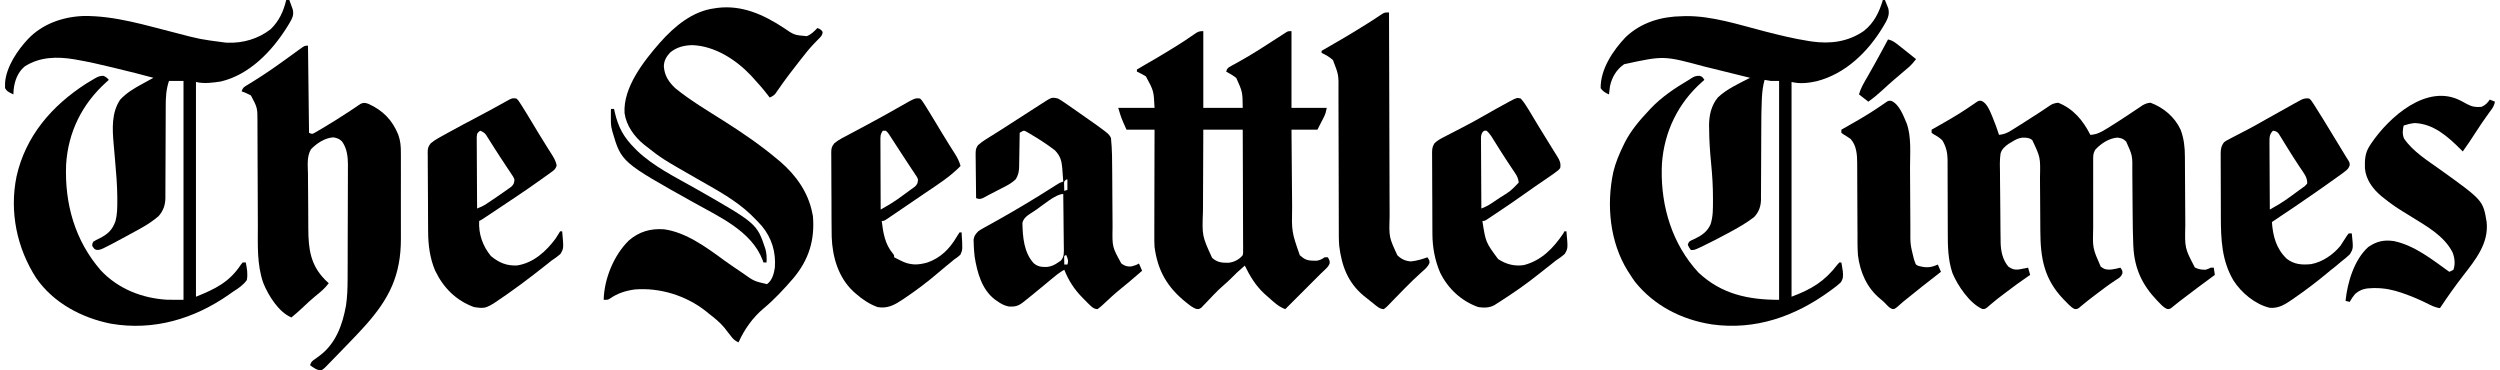
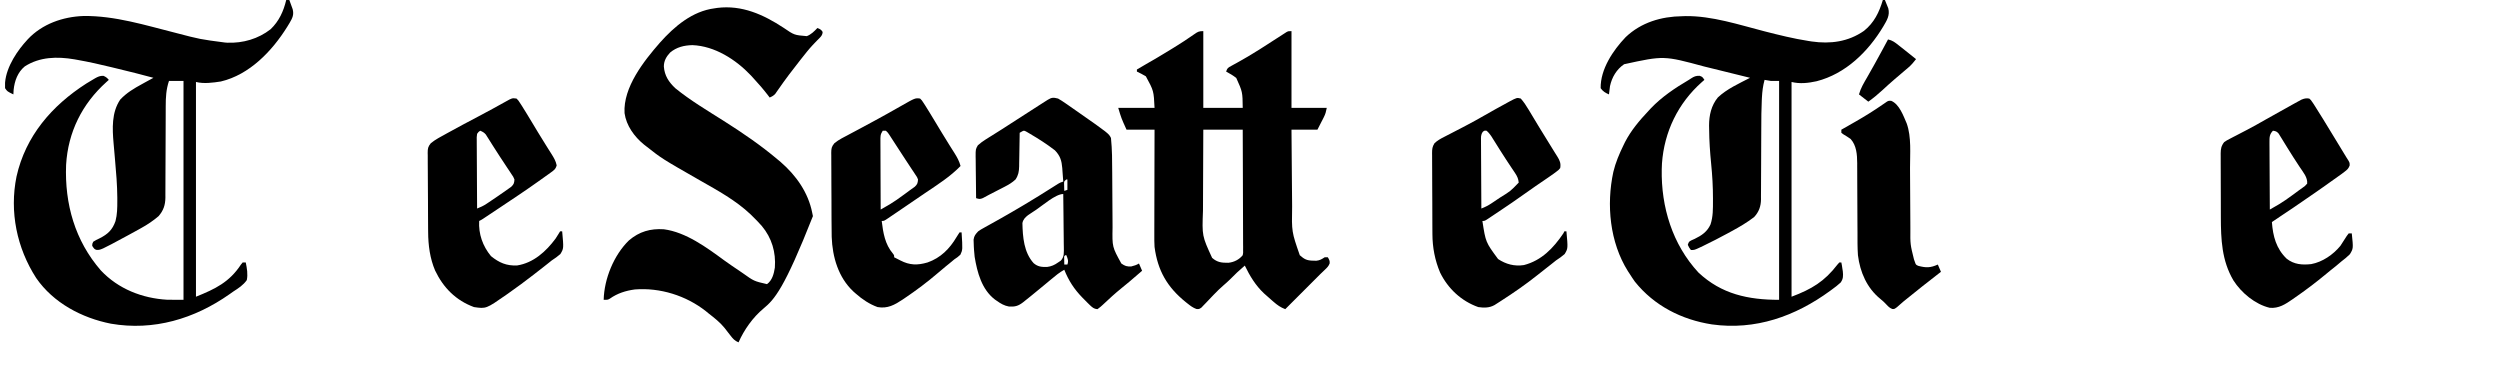
<svg xmlns="http://www.w3.org/2000/svg" width="270" height="40" viewBox="0 0 270 40" fill="none">
  <g clip-path="url(#clip0_9279_90422)">
    <path d="M30.912 0C31.023 0 31.133 0 31.248 0C31.326 0.212 31.403 0.424 31.479 0.637C31.522 0.756 31.565 0.874 31.609 0.996C31.759 1.596 31.587 1.947 31.278 2.472C31.236 2.541 31.193 2.611 31.15 2.682C31.105 2.756 31.06 2.829 31.014 2.905C29.387 5.515 26.948 8.069 23.853 8.8C22.983 8.933 22.021 9.066 21.164 8.852C21.164 16.505 21.164 24.159 21.164 32.045C23.253 31.209 24.778 30.465 26.016 28.581C26.079 28.504 26.141 28.427 26.206 28.347C26.317 28.347 26.427 28.347 26.542 28.347C26.67 28.977 26.788 29.614 26.654 30.252C26.261 30.803 25.761 31.123 25.197 31.485C25.061 31.58 24.925 31.676 24.789 31.773C21.003 34.435 16.589 35.757 11.976 34.958C8.832 34.335 5.765 32.716 3.909 30.028C1.816 26.785 1.011 22.874 1.783 19.07C2.761 14.693 5.6 11.409 9.32 9.023C9.561 8.873 9.805 8.728 10.05 8.585C10.123 8.542 10.196 8.499 10.271 8.454C10.583 8.28 10.805 8.178 11.165 8.189C11.43 8.297 11.57 8.408 11.752 8.627C11.664 8.706 11.576 8.785 11.485 8.866C8.866 11.222 7.347 14.269 7.139 17.8C6.973 22.031 8.102 25.997 10.893 29.208C12.77 31.204 15.362 32.22 18.067 32.372C18.651 32.385 19.235 32.381 19.819 32.381C19.819 24.579 19.819 16.778 19.819 8.739C19.302 8.739 18.784 8.739 18.25 8.739C17.939 9.675 17.898 10.511 17.898 11.486C17.898 11.6 17.898 11.715 17.897 11.833C17.896 12.08 17.896 12.328 17.895 12.575C17.895 12.967 17.893 13.359 17.891 13.751C17.885 14.865 17.88 15.978 17.878 17.092C17.877 17.775 17.873 18.457 17.869 19.14C17.867 19.399 17.867 19.659 17.867 19.918C17.867 20.281 17.865 20.644 17.862 21.007C17.863 21.113 17.863 21.22 17.864 21.33C17.853 22.136 17.66 22.728 17.129 23.342C16.533 23.849 15.925 24.261 15.239 24.636C15.138 24.692 15.037 24.749 14.932 24.808C14.62 24.981 14.307 25.152 13.993 25.322C13.895 25.375 13.797 25.428 13.697 25.483C10.845 27.023 10.845 27.023 10.389 26.98C10.183 26.891 10.183 26.891 9.959 26.555C9.958 26.333 9.958 26.333 10.071 26.106C10.377 25.919 10.377 25.919 10.764 25.735C11.65 25.289 12.147 24.816 12.475 23.876C12.663 23.154 12.67 22.449 12.669 21.708C12.669 21.523 12.669 21.523 12.669 21.335C12.659 19.974 12.546 18.624 12.424 17.269C12.392 16.901 12.36 16.533 12.328 16.165C12.309 15.939 12.289 15.713 12.268 15.488C12.129 13.882 12.043 12.146 12.984 10.756C13.665 10.027 14.474 9.547 15.344 9.076C15.463 9.01 15.581 8.945 15.703 8.877C15.991 8.718 16.28 8.56 16.57 8.403C15.286 8.052 13.996 7.731 12.702 7.419C12.481 7.366 12.26 7.312 12.039 7.258C10.813 6.958 9.586 6.682 8.343 6.463C8.238 6.444 8.134 6.425 8.026 6.406C6.179 6.093 4.292 6.133 2.676 7.171C1.908 7.802 1.572 8.739 1.472 9.706C1.461 9.869 1.451 10.033 1.444 10.196C0.784 9.874 0.784 9.874 0.547 9.524C0.409 7.826 1.513 5.978 2.562 4.737C2.636 4.652 2.711 4.568 2.788 4.482C2.894 4.363 2.894 4.363 3.001 4.241C4.557 2.583 6.782 1.808 9.011 1.728C12.404 1.683 15.71 2.731 18.976 3.552C21.608 4.241 21.608 4.241 24.301 4.594C24.385 4.6 24.468 4.606 24.555 4.612C26.234 4.676 27.894 4.199 29.224 3.158C30.138 2.286 30.624 1.213 30.912 0Z" fill="black" />
    <path d="M203.347 0C203.421 0 203.495 0 203.571 0C203.65 0.191 203.727 0.382 203.803 0.574C203.845 0.681 203.888 0.787 203.933 0.897C204.131 1.659 203.78 2.2 203.402 2.846C201.769 5.575 199.332 7.974 196.186 8.776C195.292 8.972 194.383 9.075 193.487 8.852C193.487 16.505 193.487 24.159 193.487 32.045C195.664 31.229 197.043 30.398 198.438 28.581C198.505 28.504 198.572 28.427 198.642 28.347C198.715 28.347 198.789 28.347 198.866 28.347C198.914 28.569 198.947 28.794 198.978 29.02C198.993 29.113 199.009 29.207 199.024 29.303C199.071 29.781 199.077 30.113 198.791 30.512C198.494 30.789 198.187 31.024 197.857 31.261C197.791 31.309 197.725 31.358 197.657 31.408C193.89 34.166 189.575 35.693 184.881 35.035C181.624 34.528 178.653 33.025 176.568 30.42C176.371 30.145 176.188 29.866 176.008 29.58C175.944 29.483 175.88 29.386 175.814 29.286C173.855 26.164 173.475 22.12 174.24 18.569C174.481 17.556 174.882 16.62 175.336 15.686C175.39 15.574 175.445 15.462 175.501 15.347C176.15 14.09 177.057 13.013 178.025 11.989C178.108 11.899 178.19 11.81 178.275 11.717C179.47 10.462 180.907 9.501 182.395 8.627C182.474 8.575 182.554 8.523 182.636 8.469C182.965 8.257 183.154 8.179 183.55 8.186C183.852 8.291 183.852 8.291 184.076 8.627C183.936 8.75 183.936 8.75 183.792 8.874C181.231 11.146 179.733 14.234 179.492 17.657C179.487 17.791 179.487 17.791 179.482 17.927C179.475 18.096 179.475 18.096 179.468 18.268C179.388 22.36 180.625 26.401 183.431 29.433C185.926 31.776 188.822 32.381 192.143 32.381C192.143 24.579 192.143 16.778 192.143 8.739C191.847 8.739 191.551 8.739 191.247 8.739C191.022 8.707 190.797 8.672 190.574 8.627C190.399 9.259 190.322 9.874 190.288 10.528C190.281 10.659 190.281 10.659 190.274 10.793C190.225 11.798 190.221 12.803 190.219 13.81C190.218 14.275 190.215 14.741 190.212 15.207C190.207 16.069 190.203 16.93 190.202 17.792C190.2 18.397 190.197 19.002 190.193 19.606C190.191 19.835 190.191 20.064 190.191 20.293C190.191 20.612 190.189 20.931 190.185 21.25C190.186 21.343 190.187 21.436 190.188 21.532C190.176 22.291 189.964 22.885 189.443 23.446C188.674 24.034 187.86 24.514 187.01 24.972C186.867 25.05 186.723 25.128 186.58 25.206C185.714 25.676 184.839 26.128 183.95 26.555C183.853 26.601 183.756 26.648 183.656 26.695C182.999 27.003 182.999 27.003 182.619 27.003C182.423 26.744 182.423 26.744 182.283 26.443C182.395 26.106 182.395 26.106 182.672 25.954C182.789 25.903 182.905 25.851 183.025 25.798C183.785 25.432 184.375 25.027 184.734 24.244C185.019 23.388 184.999 22.553 185 21.66C185 21.538 185 21.538 185.001 21.414C185.002 20.161 184.929 18.928 184.804 17.682C184.681 16.439 184.597 15.206 184.587 13.957C184.584 13.821 184.582 13.686 184.579 13.547C184.582 12.446 184.815 11.399 185.525 10.528C186.5 9.603 187.823 9.015 189.006 8.403C187.606 8.051 186.204 7.705 184.801 7.365C184.556 7.306 184.311 7.246 184.066 7.186C179.693 6.003 179.693 6.003 175.404 6.937C174.588 7.49 174.083 8.35 173.88 9.3C173.834 9.598 173.799 9.895 173.768 10.196C173.385 10.032 173.11 9.869 172.871 9.524C172.838 7.472 174.21 5.437 175.569 4.013C177.24 2.421 179.42 1.778 181.681 1.751C181.863 1.744 181.863 1.744 182.05 1.738C184.911 1.709 187.792 2.67 190.546 3.377C192.128 3.782 193.703 4.174 195.318 4.425C195.433 4.443 195.547 4.461 195.666 4.48C197.681 4.769 199.61 4.516 201.308 3.334C202.407 2.458 202.955 1.321 203.347 0Z" fill="black" />
-     <path d="M214.007 10.895C214.617 11.145 214.945 12.07 215.192 12.645C215.452 13.277 215.685 13.917 215.897 14.566C216.412 14.507 216.755 14.376 217.193 14.102C217.311 14.029 217.429 13.956 217.55 13.88C217.737 13.762 217.737 13.762 217.927 13.642C218.057 13.561 218.187 13.48 218.317 13.399C218.933 13.014 219.545 12.622 220.152 12.222C220.254 12.155 220.355 12.089 220.46 12.02C220.649 11.895 220.837 11.769 221.025 11.642C221.109 11.585 221.194 11.529 221.281 11.471C221.353 11.422 221.425 11.373 221.5 11.323C221.763 11.183 221.988 11.127 222.283 11.093C223.937 11.749 224.985 13.032 225.757 14.566C226.468 14.521 226.93 14.269 227.528 13.894C227.67 13.807 227.67 13.807 227.815 13.719C228.402 13.356 228.981 12.981 229.557 12.6C229.655 12.536 229.655 12.536 229.755 12.47C230.079 12.256 230.402 12.041 230.724 11.824C230.842 11.745 230.96 11.666 231.082 11.585C231.187 11.514 231.292 11.444 231.4 11.371C231.698 11.203 231.916 11.124 232.255 11.093C233.668 11.622 234.869 12.633 235.505 14.006C235.87 14.968 235.969 15.919 235.97 16.942C235.971 17.042 235.972 17.142 235.972 17.245C235.973 17.462 235.974 17.679 235.975 17.896C235.976 18.241 235.979 18.585 235.981 18.93C235.988 19.909 235.994 20.888 235.998 21.868C236 22.468 236.004 23.068 236.009 23.668C236.011 23.896 236.012 24.123 236.012 24.35C235.953 26.8 235.953 26.8 237.045 28.887C237.416 29.082 237.776 29.135 238.194 29.132C238.502 29.037 238.502 29.037 238.754 28.908C238.865 28.908 238.976 28.908 239.09 28.908C239.127 29.167 239.164 29.425 239.202 29.692C239.147 29.732 239.093 29.772 239.037 29.813C237.881 30.659 236.733 31.515 235.598 32.388C235.528 32.442 235.457 32.495 235.385 32.55C235.232 32.669 235.08 32.79 234.93 32.913C234.852 32.975 234.774 33.038 234.694 33.102C234.623 33.16 234.553 33.218 234.481 33.277C234.272 33.389 234.272 33.389 234.041 33.368C233.688 33.221 233.448 32.951 233.187 32.682C233.128 32.622 233.069 32.562 233.008 32.501C231.351 30.781 230.515 28.989 230.402 26.601C230.397 26.502 230.393 26.403 230.388 26.301C230.345 25.271 230.336 24.241 230.327 23.21C230.325 23.029 230.324 22.848 230.322 22.668C230.315 21.92 230.309 21.173 230.305 20.425C230.303 19.962 230.299 19.498 230.294 19.035C230.293 18.861 230.292 18.687 230.291 18.513C230.311 16.801 230.311 16.801 229.622 15.28C229.295 14.969 229.106 14.914 228.663 14.86C227.745 14.947 226.948 15.478 226.317 16.135C226.03 16.565 226.061 16.916 226.064 17.415C226.063 17.512 226.063 17.608 226.063 17.707C226.062 18.027 226.062 18.346 226.063 18.666C226.063 18.889 226.063 19.111 226.062 19.334C226.062 19.802 226.063 20.269 226.064 20.737C226.065 21.333 226.064 21.93 226.063 22.527C226.062 22.987 226.062 23.448 226.063 23.908C226.063 24.128 226.063 24.348 226.062 24.567C226 26.801 226 26.801 226.877 28.796C227.286 29.112 227.569 29.151 228.068 29.104C228.386 29.057 228.695 28.989 229.006 28.908C229.23 29.244 229.23 29.244 229.225 29.518C229.078 29.912 228.884 30.008 228.53 30.231C227.814 30.698 227.134 31.203 226.457 31.723C226.359 31.798 226.261 31.873 226.16 31.95C226.064 32.023 225.969 32.096 225.87 32.172C225.777 32.243 225.683 32.315 225.587 32.388C225.398 32.535 225.212 32.686 225.028 32.839C224.94 32.912 224.851 32.984 224.76 33.059C224.682 33.126 224.604 33.192 224.524 33.26C224.3 33.389 224.3 33.389 224.069 33.374C223.828 33.267 223.684 33.153 223.496 32.967C223.432 32.903 223.367 32.839 223.3 32.773C223.233 32.703 223.165 32.634 223.096 32.563C223.026 32.492 222.956 32.422 222.884 32.349C220.76 30.155 220.368 27.883 220.356 24.941C220.355 24.631 220.353 24.322 220.35 24.012C220.343 23.132 220.337 22.252 220.334 21.372C220.331 20.832 220.327 20.292 220.322 19.751C220.321 19.547 220.32 19.343 220.319 19.139C220.368 16.997 220.368 16.997 219.482 15.126C219.15 14.866 218.793 14.854 218.377 14.868C217.932 14.931 217.617 15.113 217.241 15.35C217.147 15.405 217.052 15.459 216.955 15.515C216.54 15.807 216.195 16.084 216.057 16.592C215.955 17.306 215.984 18.027 216 18.746C216.001 18.981 216.002 19.215 216.002 19.45C216.004 19.94 216.009 20.43 216.018 20.921C216.029 21.547 216.033 22.173 216.035 22.8C216.037 23.4 216.043 24 216.049 24.601C216.05 24.771 216.05 24.771 216.051 24.944C216.054 25.268 216.059 25.591 216.065 25.915C216.065 26.009 216.066 26.102 216.067 26.199C216.088 27.131 216.288 28.073 216.905 28.796C217.296 29.071 217.566 29.157 218.033 29.104C218.18 29.078 218.327 29.05 218.474 29.02C218.585 28.999 218.696 28.978 218.81 28.957C218.921 28.933 218.921 28.933 219.034 28.908C219.145 29.296 219.145 29.296 219.258 29.692C219.18 29.744 219.102 29.796 219.022 29.85C218.197 30.41 217.397 30.999 216.604 31.604C216.458 31.715 216.458 31.715 216.31 31.828C216.215 31.901 216.12 31.974 216.021 32.049C215.88 32.157 215.88 32.157 215.736 32.267C215.535 32.425 215.338 32.587 215.143 32.752C215.044 32.835 214.946 32.918 214.844 33.004C214.756 33.08 214.667 33.157 214.576 33.236C214.328 33.389 214.328 33.389 214.085 33.367C212.724 32.773 211.405 30.811 210.867 29.495C210.376 28.063 210.358 26.562 210.36 25.064C210.361 24.715 210.359 24.365 210.357 24.015C210.353 23.149 210.351 22.282 210.35 21.415C210.349 20.678 210.346 19.942 210.342 19.205C210.34 18.862 210.34 18.519 210.341 18.176C210.34 17.965 210.339 17.754 210.338 17.542C210.338 17.448 210.339 17.355 210.34 17.258C210.332 16.491 210.173 15.812 209.769 15.154C209.471 14.864 209.158 14.676 208.794 14.478C208.705 14.41 208.705 14.41 208.614 14.342C208.614 14.231 208.614 14.12 208.614 14.006C208.69 13.963 208.767 13.919 208.846 13.875C209.208 13.669 209.569 13.463 209.93 13.257C209.996 13.219 210.061 13.182 210.129 13.143C211.139 12.565 212.123 11.957 213.079 11.291C213.164 11.234 213.249 11.176 213.336 11.117C213.446 11.041 213.446 11.041 213.557 10.963C213.768 10.868 213.768 10.868 214.007 10.895Z" fill="black" />
-     <path d="M84.623 2.998C85.781 3.79 85.781 3.79 87.133 3.903C87.603 3.728 87.937 3.382 88.278 3.026C88.548 3.13 88.695 3.196 88.845 3.449C88.835 3.848 88.561 4.054 88.293 4.321C88.177 4.442 88.061 4.563 87.945 4.685C87.888 4.745 87.83 4.806 87.77 4.868C87.352 5.314 86.976 5.796 86.598 6.275C86.541 6.347 86.484 6.419 86.425 6.493C85.603 7.532 84.803 8.583 84.05 9.674C83.994 9.754 83.938 9.834 83.88 9.916C83.807 10.022 83.807 10.022 83.732 10.13C83.549 10.335 83.375 10.425 83.124 10.533C83.079 10.473 83.035 10.413 82.988 10.351C82.469 9.67 81.916 9.03 81.332 8.404C81.218 8.279 81.218 8.279 81.102 8.152C79.469 6.43 77.201 4.972 74.784 4.874C73.88 4.896 73.073 5.088 72.368 5.679C71.961 6.12 71.695 6.574 71.697 7.19C71.773 8.178 72.222 8.853 72.928 9.524C74.555 10.848 76.385 11.931 78.154 13.051C80.195 14.344 82.174 15.693 84.021 17.255C84.122 17.34 84.224 17.425 84.329 17.513C85.982 18.948 87.288 20.791 87.718 22.97C87.744 23.092 87.769 23.215 87.795 23.341C88.014 25.922 87.353 28.044 85.701 30.028C84.706 31.179 83.639 32.342 82.466 33.313C81.314 34.27 80.363 35.612 79.763 36.975C79.348 36.808 79.15 36.579 78.881 36.226C78.763 36.075 78.763 36.075 78.642 35.92C78.513 35.753 78.384 35.585 78.254 35.418C77.753 34.799 77.14 34.326 76.514 33.838C76.424 33.764 76.335 33.69 76.243 33.614C74.092 31.918 71.284 31.046 68.559 31.261C67.575 31.396 66.689 31.672 65.871 32.25C65.645 32.381 65.645 32.381 65.197 32.381C65.251 30.111 66.294 27.549 67.928 25.96C69.045 25.009 70.246 24.666 71.696 24.762C74.082 25.075 76.318 26.73 78.208 28.114C78.755 28.51 79.314 28.888 79.875 29.265C79.987 29.342 80.1 29.419 80.216 29.498C81.432 30.364 81.432 30.364 82.837 30.687C83.403 30.273 83.577 29.578 83.685 28.908C83.81 27.241 83.357 25.701 82.278 24.407C81.977 24.063 81.657 23.739 81.332 23.418C81.246 23.332 81.159 23.246 81.07 23.157C79.471 21.642 77.518 20.579 75.617 19.496C71.49 17.136 71.49 17.136 69.791 15.799C69.708 15.735 69.625 15.671 69.54 15.604C68.507 14.76 67.638 13.563 67.452 12.22C67.285 9.433 69.538 6.588 71.273 4.605C72.826 2.861 74.774 1.201 77.186 0.897C77.281 0.882 77.376 0.867 77.475 0.852C80.136 0.525 82.449 1.572 84.623 2.998Z" fill="black" />
+     <path d="M84.623 2.998C85.781 3.79 85.781 3.79 87.133 3.903C87.603 3.728 87.937 3.382 88.278 3.026C88.548 3.13 88.695 3.196 88.845 3.449C88.835 3.848 88.561 4.054 88.293 4.321C88.177 4.442 88.061 4.563 87.945 4.685C87.888 4.745 87.83 4.806 87.77 4.868C87.352 5.314 86.976 5.796 86.598 6.275C86.541 6.347 86.484 6.419 86.425 6.493C85.603 7.532 84.803 8.583 84.05 9.674C83.994 9.754 83.938 9.834 83.88 9.916C83.807 10.022 83.807 10.022 83.732 10.13C83.549 10.335 83.375 10.425 83.124 10.533C83.079 10.473 83.035 10.413 82.988 10.351C82.469 9.67 81.916 9.03 81.332 8.404C81.218 8.279 81.218 8.279 81.102 8.152C79.469 6.43 77.201 4.972 74.784 4.874C73.88 4.896 73.073 5.088 72.368 5.679C71.961 6.12 71.695 6.574 71.697 7.19C71.773 8.178 72.222 8.853 72.928 9.524C74.555 10.848 76.385 11.931 78.154 13.051C80.195 14.344 82.174 15.693 84.021 17.255C84.122 17.34 84.224 17.425 84.329 17.513C85.982 18.948 87.288 20.791 87.718 22.97C87.744 23.092 87.769 23.215 87.795 23.341C84.706 31.179 83.639 32.342 82.466 33.313C81.314 34.27 80.363 35.612 79.763 36.975C79.348 36.808 79.15 36.579 78.881 36.226C78.763 36.075 78.763 36.075 78.642 35.92C78.513 35.753 78.384 35.585 78.254 35.418C77.753 34.799 77.14 34.326 76.514 33.838C76.424 33.764 76.335 33.69 76.243 33.614C74.092 31.918 71.284 31.046 68.559 31.261C67.575 31.396 66.689 31.672 65.871 32.25C65.645 32.381 65.645 32.381 65.197 32.381C65.251 30.111 66.294 27.549 67.928 25.96C69.045 25.009 70.246 24.666 71.696 24.762C74.082 25.075 76.318 26.73 78.208 28.114C78.755 28.51 79.314 28.888 79.875 29.265C79.987 29.342 80.1 29.419 80.216 29.498C81.432 30.364 81.432 30.364 82.837 30.687C83.403 30.273 83.577 29.578 83.685 28.908C83.81 27.241 83.357 25.701 82.278 24.407C81.977 24.063 81.657 23.739 81.332 23.418C81.246 23.332 81.159 23.246 81.07 23.157C79.471 21.642 77.518 20.579 75.617 19.496C71.49 17.136 71.49 17.136 69.791 15.799C69.708 15.735 69.625 15.671 69.54 15.604C68.507 14.76 67.638 13.563 67.452 12.22C67.285 9.433 69.538 6.588 71.273 4.605C72.826 2.861 74.774 1.201 77.186 0.897C77.281 0.882 77.376 0.867 77.475 0.852C80.136 0.525 82.449 1.572 84.623 2.998Z" fill="black" />
    <path d="M129.957 3.361C129.957 6.097 129.957 8.834 129.957 11.653C131.362 11.653 132.767 11.653 134.215 11.653C134.195 9.922 134.195 9.922 133.515 8.417C133.164 8.146 132.814 7.938 132.422 7.731C132.556 7.331 132.627 7.31 132.985 7.115C133.08 7.063 133.175 7.01 133.272 6.956C133.375 6.9 133.479 6.844 133.585 6.786C134.392 6.336 135.187 5.875 135.966 5.378C136.051 5.324 136.137 5.269 136.225 5.213C136.587 4.982 136.949 4.749 137.31 4.516C137.508 4.388 137.707 4.261 137.906 4.133C138.093 4.013 138.28 3.893 138.467 3.771C138.551 3.717 138.635 3.664 138.721 3.608C138.795 3.56 138.869 3.513 138.945 3.463C139.145 3.361 139.145 3.361 139.481 3.361C139.481 6.097 139.481 8.834 139.481 11.653C140.738 11.653 141.995 11.653 143.291 11.653C143.207 12.07 143.154 12.303 142.971 12.66C142.935 12.731 142.899 12.803 142.862 12.876C142.816 12.965 142.77 13.053 142.723 13.144C142.505 13.571 142.505 13.571 142.282 14.006C141.358 14.006 140.433 14.006 139.481 14.006C139.491 15.333 139.501 16.661 139.513 17.989C139.519 18.605 139.524 19.222 139.528 19.838C139.532 20.435 139.538 21.031 139.544 21.628C139.546 21.854 139.547 22.08 139.549 22.306C139.499 25.036 139.499 25.036 140.377 27.563C140.875 28.006 141.152 28.142 141.813 28.151C141.929 28.154 142.045 28.157 142.165 28.16C142.549 28.119 142.746 27.994 143.066 27.787C143.177 27.787 143.288 27.787 143.403 27.787C143.546 28.023 143.634 28.169 143.603 28.448C143.489 28.75 143.328 28.902 143.094 29.125C143.019 29.197 142.943 29.27 142.865 29.345C142.784 29.422 142.702 29.5 142.618 29.58C142.431 29.766 142.245 29.953 142.058 30.14C141.937 30.261 141.817 30.381 141.696 30.502C141.631 30.567 141.566 30.632 141.499 30.699C140.602 31.596 139.706 32.492 138.809 33.389C138.309 33.204 137.947 32.946 137.548 32.598C137.484 32.543 137.42 32.487 137.354 32.43C137.166 32.266 136.979 32.099 136.792 31.933C136.698 31.85 136.605 31.767 136.508 31.682C135.61 30.841 134.971 29.787 134.439 28.683C133.869 29.166 133.331 29.67 132.811 30.207C132.587 30.425 132.36 30.627 132.122 30.83C131.765 31.14 131.432 31.465 131.104 31.807C131.014 31.901 130.923 31.995 130.83 32.092C130.642 32.287 130.456 32.483 130.271 32.681C130.181 32.774 130.091 32.867 129.998 32.962C129.917 33.047 129.837 33.132 129.754 33.219C129.509 33.389 129.509 33.389 129.219 33.373C128.85 33.242 128.566 33.029 128.263 32.787C128.199 32.737 128.136 32.687 128.071 32.635C126.062 31.019 125.03 29.231 124.691 26.667C124.664 26.228 124.663 25.791 124.666 25.352C124.666 25.228 124.666 25.104 124.666 24.977C124.666 24.573 124.667 24.169 124.669 23.766C124.67 23.484 124.67 23.202 124.67 22.92C124.671 22.257 124.673 21.594 124.675 20.931C124.678 20.101 124.679 19.271 124.68 18.441C124.683 16.962 124.686 15.484 124.691 14.006C123.693 14.006 122.694 14.006 121.666 14.006C121.106 12.773 121.106 12.773 120.77 11.653C122.064 11.653 123.358 11.653 124.691 11.653C124.604 9.81 124.604 9.81 123.753 8.242C123.437 8.055 123.119 7.886 122.786 7.731C122.786 7.657 122.786 7.583 122.786 7.507C123.077 7.324 123.368 7.155 123.669 6.989C124.59 6.467 125.498 5.926 126.4 5.371C126.524 5.295 126.648 5.218 126.777 5.14C127.538 4.669 128.291 4.189 129.02 3.669C129.379 3.419 129.501 3.361 129.957 3.361ZM129.957 14.006C129.95 15.406 129.943 16.807 129.94 18.208C129.938 18.858 129.936 19.509 129.932 20.159C129.928 20.789 129.926 21.418 129.925 22.047C129.925 22.285 129.923 22.524 129.922 22.763C129.819 25.477 129.819 25.477 130.908 27.848C131.469 28.343 131.943 28.385 132.662 28.38C133.274 28.318 133.823 28.043 134.215 27.563C134.265 27.303 134.265 27.303 134.255 27.008C134.256 26.893 134.256 26.779 134.257 26.661C134.256 26.535 134.254 26.41 134.253 26.28C134.253 26.148 134.253 26.016 134.253 25.88C134.253 25.517 134.251 25.154 134.249 24.791C134.247 24.412 134.247 24.033 134.246 23.654C134.245 22.936 134.242 22.218 134.239 21.501C134.235 20.683 134.234 19.866 134.232 19.049C134.228 17.368 134.222 15.687 134.215 14.006C132.81 14.006 131.405 14.006 129.957 14.006Z" fill="black" />
-     <path d="M33.264 4.931C33.301 8.037 33.338 11.142 33.376 14.342C33.717 14.499 33.717 14.499 34.05 14.3C34.193 14.22 34.334 14.138 34.475 14.055C34.552 14.011 34.63 13.966 34.709 13.921C35.613 13.394 36.493 12.828 37.373 12.262C37.47 12.2 37.568 12.137 37.668 12.073C37.88 11.935 38.09 11.794 38.299 11.651C38.407 11.578 38.514 11.505 38.626 11.43C38.723 11.363 38.82 11.296 38.92 11.227C39.262 11.065 39.408 11.09 39.762 11.205C41.325 11.89 42.391 12.978 43.019 14.563C43.26 15.237 43.299 15.841 43.294 16.552C43.294 16.677 43.295 16.802 43.296 16.931C43.298 17.34 43.297 17.75 43.295 18.16C43.295 18.447 43.296 18.735 43.297 19.023C43.297 19.624 43.296 20.226 43.294 20.828C43.292 21.519 43.292 22.209 43.295 22.9C43.297 23.57 43.297 24.239 43.296 24.909C43.295 25.192 43.296 25.474 43.297 25.756C43.308 29.718 42.036 32.282 39.426 35.183C39.368 35.247 39.311 35.311 39.251 35.377C38.76 35.92 38.254 36.449 37.745 36.975C37.688 37.035 37.631 37.095 37.572 37.156C37.173 37.572 36.772 37.985 36.369 38.396C36.232 38.537 36.095 38.677 35.959 38.819C35.767 39.018 35.573 39.216 35.378 39.413C35.32 39.474 35.262 39.535 35.202 39.598C35.035 39.764 35.035 39.764 34.72 40.001C34.214 39.992 33.891 39.731 33.488 39.441C33.614 39.061 33.69 39.011 34.006 38.789C34.087 38.73 34.168 38.671 34.252 38.61C34.333 38.551 34.413 38.492 34.496 38.432C36.267 37.121 36.992 35.084 37.368 33.001C37.503 32.074 37.539 31.172 37.541 30.236C37.542 30.092 37.543 29.947 37.543 29.798C37.546 29.322 37.547 28.846 37.548 28.37C37.548 28.205 37.549 28.04 37.549 27.875C37.552 27.101 37.553 26.327 37.554 25.552C37.555 24.662 37.558 23.772 37.563 22.882C37.566 22.191 37.568 21.5 37.568 20.81C37.568 20.398 37.569 19.987 37.572 19.575C37.575 19.116 37.575 18.657 37.574 18.198C37.575 18.063 37.577 17.929 37.578 17.79C37.573 16.896 37.471 16.006 36.927 15.263C36.631 14.975 36.384 14.9 35.981 14.833C35.066 14.901 34.211 15.474 33.588 16.118C33.117 16.903 33.245 17.874 33.261 18.762C33.262 18.987 33.263 19.212 33.263 19.438C33.264 19.91 33.268 20.381 33.275 20.853C33.284 21.453 33.286 22.052 33.287 22.652C33.287 23.118 33.29 23.584 33.294 24.049C33.296 24.27 33.297 24.491 33.297 24.712C33.308 26.878 33.525 28.605 35.105 30.211C35.238 30.338 35.37 30.464 35.505 30.589C35.091 31.145 34.608 31.543 34.068 31.974C33.59 32.363 33.145 32.787 32.697 33.21C32.3 33.585 31.894 33.941 31.471 34.286C30.09 33.7 28.993 31.931 28.446 30.589C27.727 28.582 27.851 26.395 27.848 24.297C27.847 23.872 27.844 23.447 27.842 23.021C27.836 21.853 27.832 20.685 27.829 19.516C27.825 18.442 27.821 17.368 27.816 16.294C27.813 15.79 27.811 15.286 27.811 14.783C27.81 14.469 27.808 14.155 27.807 13.841C27.806 13.628 27.806 13.415 27.806 13.202C27.808 11.642 27.808 11.642 27.101 10.309C26.775 10.129 26.443 9.988 26.093 9.861C26.228 9.454 26.33 9.415 26.688 9.196C26.789 9.133 26.89 9.07 26.994 9.006C27.104 8.939 27.213 8.872 27.325 8.803C28.438 8.109 29.513 7.38 30.575 6.611C30.759 6.478 30.944 6.345 31.129 6.212C31.4 6.016 31.671 5.82 31.942 5.624C32.062 5.537 32.062 5.537 32.184 5.448C32.255 5.397 32.326 5.345 32.398 5.293C32.905 4.931 32.905 4.931 33.264 4.931Z" fill="black" />
    <path d="M114.271 10.644C114.546 10.802 114.797 10.96 115.055 11.142C115.128 11.192 115.201 11.242 115.277 11.294C115.503 11.449 115.727 11.607 115.951 11.765C116.018 11.811 116.085 11.858 116.153 11.906C119.741 14.414 119.741 14.414 119.985 14.902C120.114 16.147 120.115 17.402 120.119 18.652C120.121 18.967 120.123 19.283 120.125 19.598C120.132 20.493 120.138 21.388 120.142 22.284C120.144 22.835 120.148 23.386 120.153 23.937C120.155 24.145 120.156 24.354 120.156 24.562C120.118 26.671 120.118 26.671 121.106 28.459C121.504 28.737 121.697 28.8 122.184 28.775C122.497 28.699 122.736 28.624 123.01 28.459C123.121 28.718 123.232 28.977 123.346 29.244C121.869 30.519 121.869 30.519 121.141 31.107C120.425 31.687 119.745 32.307 119.077 32.941C118.872 33.13 118.872 33.13 118.529 33.389C118.127 33.361 117.927 33.168 117.647 32.893C117.567 32.814 117.486 32.735 117.403 32.653C117.319 32.568 117.235 32.483 117.149 32.395C117.02 32.265 117.02 32.265 116.889 32.133C116.011 31.23 115.41 30.306 114.943 29.132C114.412 29.422 113.969 29.796 113.507 30.182C113.338 30.323 113.168 30.464 112.998 30.605C112.912 30.676 112.826 30.748 112.737 30.822C112.33 31.159 111.921 31.494 111.512 31.828C111.44 31.887 111.369 31.945 111.295 32.005C111.093 32.17 110.89 32.332 110.685 32.493C110.618 32.547 110.55 32.601 110.481 32.657C109.968 33.048 109.63 33.14 108.979 33.108C108.463 33.017 108.083 32.795 107.66 32.493C107.591 32.446 107.522 32.398 107.451 32.35C106.023 31.258 105.541 29.419 105.262 27.738C105.229 27.492 105.209 27.25 105.195 27.003C105.188 26.882 105.181 26.762 105.173 26.637C105.167 26.444 105.167 26.444 105.16 26.247C105.156 26.127 105.152 26.007 105.147 25.884C105.208 25.456 105.352 25.303 105.643 24.986C105.934 24.786 105.934 24.786 106.267 24.602C106.392 24.532 106.516 24.463 106.644 24.391C106.711 24.354 106.777 24.318 106.845 24.28C107.127 24.125 107.408 23.966 107.689 23.808C107.836 23.726 107.982 23.644 108.128 23.562C108.865 23.148 109.594 22.721 110.321 22.29C110.444 22.217 110.567 22.144 110.694 22.069C111.694 21.474 112.681 20.86 113.663 20.236C113.768 20.17 113.872 20.104 113.98 20.036C114.072 19.977 114.163 19.919 114.258 19.859C114.495 19.72 114.495 19.72 114.831 19.608C114.806 19.232 114.777 18.856 114.747 18.48C114.74 18.375 114.733 18.269 114.726 18.16C114.659 17.358 114.507 16.83 113.933 16.237C113.08 15.577 112.176 14.998 111.246 14.454C111.126 14.383 111.006 14.312 110.883 14.239C110.583 14.08 110.583 14.08 110.33 14.222C110.229 14.281 110.229 14.281 110.125 14.342C110.124 14.471 110.122 14.6 110.12 14.732C110.114 15.212 110.105 15.692 110.096 16.172C110.092 16.379 110.089 16.587 110.086 16.794C110.083 17.093 110.077 17.391 110.07 17.69C110.069 17.828 110.069 17.828 110.068 17.969C110.054 18.52 109.99 18.913 109.677 19.384C109.324 19.713 108.949 19.938 108.522 20.158C108.411 20.216 108.299 20.273 108.184 20.333C108.069 20.392 107.954 20.451 107.835 20.511C107.72 20.571 107.606 20.63 107.487 20.691C107.267 20.805 107.047 20.918 106.826 21.03C106.599 21.146 106.374 21.269 106.151 21.393C105.83 21.529 105.74 21.499 105.419 21.401C105.408 20.645 105.4 19.889 105.395 19.134C105.392 18.877 105.389 18.62 105.385 18.363C105.38 17.993 105.377 17.623 105.375 17.254C105.373 17.139 105.371 17.024 105.368 16.906C105.368 16.111 105.368 16.111 105.61 15.69C105.878 15.453 106.142 15.256 106.445 15.067C106.615 14.959 106.615 14.959 106.789 14.85C106.91 14.775 107.031 14.699 107.156 14.622C107.283 14.542 107.41 14.462 107.536 14.382C107.729 14.261 107.922 14.139 108.115 14.018C108.684 13.661 109.248 13.295 109.81 12.927C110.626 12.395 111.446 11.868 112.268 11.345C112.375 11.276 112.482 11.208 112.592 11.138C112.741 11.043 112.741 11.043 112.892 10.947C112.98 10.891 113.068 10.835 113.158 10.778C113.587 10.513 113.774 10.518 114.271 10.644ZM115.167 19.384C114.919 19.584 114.919 19.584 114.921 19.85C114.924 19.941 114.926 20.032 114.929 20.126C114.931 20.218 114.933 20.309 114.935 20.404C114.938 20.474 114.94 20.544 114.943 20.616C115.054 20.579 115.165 20.542 115.279 20.504C115.279 20.135 115.279 19.765 115.279 19.384C115.242 19.384 115.205 19.384 115.167 19.384ZM111.897 22.661C111.742 22.762 111.742 22.762 111.584 22.866C111.487 22.93 111.39 22.995 111.29 23.062C111.203 23.12 111.116 23.177 111.027 23.237C110.72 23.479 110.489 23.707 110.421 24.099C110.454 25.61 110.579 27.253 111.631 28.421C112.087 28.812 112.5 28.844 113.083 28.831C113.539 28.776 113.9 28.615 114.271 28.348C114.366 28.284 114.462 28.22 114.561 28.155C114.964 27.742 114.895 27.227 114.894 26.682C114.892 26.535 114.889 26.389 114.886 26.237C114.885 26.085 114.884 25.933 114.883 25.78C114.881 25.38 114.876 24.98 114.869 24.581C114.864 24.172 114.861 23.763 114.858 23.355C114.852 22.554 114.843 21.753 114.831 20.953C113.994 20.953 112.568 22.218 111.897 22.661ZM115.055 27.563C114.92 27.673 114.92 27.673 114.932 27.882C114.933 27.964 114.935 28.046 114.936 28.13C114.938 28.276 114.941 28.422 114.943 28.572C115.054 28.572 115.165 28.572 115.279 28.572C115.42 28.15 115.321 27.97 115.167 27.563C115.13 27.563 115.093 27.563 115.055 27.563Z" fill="black" />
-     <path d="M265.753 10.874C265.87 10.934 265.87 10.934 265.99 10.996C266.143 11.077 266.296 11.16 266.447 11.245C266.992 11.535 267.38 11.593 267.997 11.541C268.415 11.355 268.644 11.137 268.894 10.756C269.078 10.83 269.263 10.904 269.454 10.98C269.386 11.319 269.284 11.544 269.08 11.822C269.026 11.897 268.972 11.972 268.916 12.049C268.858 12.128 268.8 12.208 268.74 12.29C268.256 12.96 267.791 13.638 267.346 14.335C266.907 15.021 266.457 15.697 265.98 16.358C265.9 16.277 265.819 16.196 265.735 16.112C264.375 14.758 262.815 13.362 260.784 13.291C260.357 13.335 260 13.422 259.594 13.557C259.486 14.074 259.438 14.45 259.629 14.951C260.614 16.397 262.213 17.362 263.609 18.366C268.17 21.646 268.17 21.646 268.557 23.978C268.805 26.283 267.34 28.07 266.008 29.787C265.132 30.918 264.309 32.087 263.515 33.277C262.951 33.208 262.497 32.954 261.996 32.703C261.226 32.328 260.451 31.999 259.643 31.716C259.554 31.684 259.465 31.652 259.373 31.62C258.428 31.298 257.498 31.105 256.499 31.113C256.416 31.114 256.334 31.114 256.249 31.115C255.463 31.132 254.959 31.235 254.349 31.751C254.121 32.024 253.937 32.292 253.768 32.605C253.62 32.568 253.472 32.531 253.319 32.493C253.521 30.501 254.252 28.035 255.784 26.667C256.687 26.053 257.474 25.882 258.551 26.038C260.793 26.514 262.7 28.053 264.524 29.356C264.748 29.26 264.748 29.26 264.972 29.132C265.186 28.512 265.11 27.852 264.874 27.251C263.975 25.485 262.115 24.456 260.492 23.448C260.374 23.375 260.256 23.302 260.134 23.226C259.901 23.082 259.667 22.938 259.433 22.794C258.742 22.368 258.095 21.913 257.465 21.401C257.369 21.325 257.273 21.249 257.174 21.171C256.253 20.396 255.52 19.403 255.411 18.177C255.391 17.303 255.41 16.552 255.896 15.798C255.954 15.706 256.011 15.614 256.071 15.519C258.06 12.574 262.147 8.991 265.753 10.874Z" fill="black" />
    <path d="M164.245 10.644C164.579 11.024 164.843 11.43 165.102 11.863C165.14 11.925 165.178 11.988 165.217 12.052C165.339 12.255 165.461 12.458 165.582 12.661C165.753 12.944 165.924 13.227 166.094 13.51C166.137 13.58 166.18 13.651 166.223 13.724C166.674 14.469 167.133 15.209 167.594 15.948C167.7 16.119 167.806 16.291 167.912 16.463C168.004 16.613 168.098 16.761 168.193 16.909C168.461 17.338 168.591 17.646 168.503 18.151C168.332 18.362 168.332 18.362 168.075 18.55C167.974 18.626 167.872 18.702 167.767 18.779C167.639 18.869 167.511 18.959 167.382 19.048C167.265 19.129 167.265 19.129 167.145 19.212C166.71 19.514 166.272 19.812 165.833 20.108C165.387 20.41 164.948 20.722 164.511 21.037C163.732 21.596 162.94 22.135 162.143 22.667C161.915 22.819 161.688 22.971 161.461 23.124C161.316 23.221 161.171 23.318 161.025 23.415C160.958 23.46 160.89 23.506 160.821 23.553C160.349 23.866 160.349 23.866 160.099 23.866C160.452 26.161 160.452 26.161 161.793 27.976C162.64 28.54 163.567 28.784 164.581 28.628C166.488 28.137 167.773 26.787 168.839 25.21C168.876 25.136 168.913 25.062 168.951 24.986C169.025 24.986 169.099 24.986 169.175 24.986C169.344 26.834 169.344 26.834 168.981 27.438C168.687 27.698 168.383 27.909 168.054 28.123C167.873 28.263 167.695 28.407 167.517 28.551C167.32 28.709 167.121 28.864 166.92 29.019C166.618 29.253 166.318 29.489 166.02 29.728C164.767 30.725 163.463 31.627 162.116 32.493C162.031 32.548 161.947 32.602 161.86 32.658C161.78 32.709 161.701 32.759 161.62 32.811C161.516 32.878 161.516 32.878 161.41 32.945C160.856 33.26 160.266 33.253 159.651 33.165C157.824 32.517 156.384 31.175 155.533 29.44C154.968 28.111 154.706 26.722 154.701 25.284C154.701 25.182 154.7 25.08 154.699 24.975C154.697 24.64 154.695 24.305 154.694 23.97C154.694 23.855 154.693 23.74 154.693 23.622C154.691 23.015 154.689 22.409 154.688 21.802C154.687 21.176 154.683 20.55 154.678 19.924C154.676 19.441 154.675 18.959 154.674 18.477C154.674 18.246 154.672 18.015 154.67 17.784C154.668 17.462 154.668 17.139 154.668 16.816C154.667 16.721 154.666 16.626 154.664 16.528C154.668 16.083 154.686 15.855 154.926 15.469C155.237 15.174 155.576 14.984 155.956 14.793C156.033 14.754 156.11 14.713 156.189 14.672C156.354 14.587 156.519 14.502 156.684 14.417C157.118 14.195 157.551 13.969 157.984 13.743C158.07 13.698 158.156 13.654 158.244 13.607C158.963 13.233 159.669 12.84 160.372 12.437C161.159 11.988 161.948 11.543 162.746 11.114C162.833 11.066 162.92 11.018 163.01 10.969C163.824 10.536 163.824 10.536 164.245 10.644ZM160.144 14.237C159.908 14.564 159.947 14.833 159.949 15.233C159.949 15.311 159.949 15.39 159.949 15.471C159.949 15.731 159.952 15.991 159.954 16.251C159.955 16.432 159.955 16.612 159.956 16.793C159.957 17.267 159.96 17.742 159.964 18.217C159.968 18.701 159.969 19.186 159.971 19.67C159.974 20.62 159.98 21.571 159.987 22.521C160.388 22.366 160.728 22.195 161.085 21.956C161.186 21.889 161.286 21.822 161.389 21.753C161.493 21.683 161.596 21.613 161.703 21.541C161.805 21.473 161.907 21.404 162.013 21.334C163.13 20.647 163.13 20.647 164.021 19.72C163.984 19.313 163.86 19.038 163.634 18.701C163.577 18.615 163.52 18.528 163.461 18.439C163.367 18.3 163.367 18.3 163.271 18.158C163.139 17.959 163.007 17.76 162.875 17.561C162.806 17.456 162.737 17.352 162.666 17.245C162.233 16.585 161.816 15.915 161.397 15.246C161.335 15.148 161.272 15.049 161.208 14.947C161.126 14.816 161.126 14.816 161.043 14.683C160.892 14.466 160.749 14.288 160.547 14.118C160.318 14.097 160.318 14.097 160.144 14.237Z" fill="black" />
    <path d="M55.785 10.644C55.979 10.837 55.979 10.837 56.155 11.112C56.222 11.215 56.289 11.317 56.358 11.423C56.462 11.592 56.462 11.592 56.569 11.764C56.676 11.935 56.676 11.935 56.785 12.109C57.017 12.485 57.245 12.863 57.472 13.242C57.639 13.519 57.806 13.797 57.973 14.074C58.036 14.178 58.036 14.178 58.099 14.284C58.377 14.744 58.66 15.201 58.947 15.656C59.019 15.772 59.092 15.889 59.167 16.009C59.304 16.227 59.442 16.445 59.581 16.663C59.831 17.064 60.024 17.389 60.121 17.854C60.008 18.28 59.811 18.401 59.454 18.655C59.388 18.703 59.323 18.75 59.255 18.799C59.109 18.904 58.963 19.008 58.816 19.111C58.59 19.268 58.367 19.429 58.144 19.59C56.796 20.555 55.413 21.468 54.034 22.388C53.934 22.454 53.835 22.521 53.732 22.589C53.446 22.78 53.16 22.97 52.874 23.16C52.787 23.218 52.7 23.276 52.61 23.336C52.529 23.39 52.449 23.443 52.366 23.498C52.296 23.545 52.225 23.591 52.153 23.64C51.975 23.753 51.975 23.753 51.751 23.865C51.67 25.269 52.131 26.578 53.026 27.661C53.896 28.366 54.698 28.724 55.849 28.669C57.616 28.394 58.977 27.154 60.006 25.764C60.13 25.582 60.245 25.393 60.358 25.203C60.401 25.131 60.445 25.059 60.491 24.986C60.565 24.986 60.639 24.986 60.715 24.986C60.884 26.834 60.884 26.834 60.52 27.437C60.227 27.698 59.923 27.908 59.594 28.123C59.411 28.264 59.231 28.41 59.051 28.556C58.785 28.771 58.513 28.98 58.242 29.189C58.021 29.359 57.801 29.531 57.581 29.703C56.719 30.371 55.844 31.018 54.951 31.645C54.861 31.709 54.771 31.772 54.678 31.838C52.501 33.355 52.501 33.355 51.191 33.165C49.238 32.447 47.882 31.079 46.994 29.221C46.432 27.908 46.247 26.484 46.239 25.067C46.238 24.967 46.237 24.867 46.236 24.765C46.234 24.438 46.232 24.11 46.23 23.783C46.23 23.671 46.229 23.559 46.228 23.443C46.225 22.851 46.223 22.258 46.222 21.665C46.22 21.175 46.217 20.685 46.212 20.195C46.207 19.602 46.204 19.009 46.203 18.416C46.203 18.19 46.201 17.964 46.198 17.739C46.195 17.424 46.195 17.109 46.196 16.794C46.193 16.654 46.193 16.654 46.19 16.512C46.195 16.03 46.216 15.854 46.53 15.466C46.786 15.265 47.03 15.09 47.313 14.931C47.41 14.877 47.505 14.823 47.605 14.767C47.709 14.71 47.813 14.653 47.921 14.594C48.031 14.532 48.142 14.47 48.256 14.406C49.392 13.776 50.541 13.169 51.69 12.563C52.688 12.035 53.679 11.498 54.663 10.945C55.307 10.584 55.307 10.584 55.785 10.644ZM51.863 14.117C51.681 14.237 51.681 14.237 51.527 14.453C51.478 14.813 51.478 14.813 51.489 15.232C51.489 15.311 51.489 15.39 51.489 15.471C51.489 15.731 51.492 15.991 51.494 16.251C51.495 16.431 51.495 16.612 51.496 16.792C51.497 17.267 51.5 17.741 51.504 18.216C51.507 18.701 51.509 19.185 51.511 19.669C51.514 20.62 51.52 21.57 51.527 22.521C51.891 22.379 52.211 22.233 52.536 22.016C52.659 21.934 52.659 21.934 52.786 21.85C52.872 21.792 52.958 21.733 53.047 21.673C53.135 21.613 53.224 21.553 53.316 21.492C53.579 21.313 53.842 21.133 54.104 20.952C54.215 20.877 54.215 20.877 54.327 20.799C54.518 20.668 54.707 20.533 54.895 20.399C55.001 20.324 55.106 20.249 55.214 20.172C55.497 19.897 55.534 19.773 55.561 19.383C55.436 19.086 55.436 19.086 55.231 18.795C55.157 18.681 55.083 18.568 55.007 18.452C54.926 18.332 54.845 18.212 54.762 18.088C54.639 17.9 54.515 17.712 54.391 17.524C54.266 17.334 54.139 17.143 54.013 16.953C53.784 16.607 53.561 16.258 53.34 15.907C53.275 15.805 53.21 15.702 53.142 15.596C53.02 15.403 52.899 15.21 52.778 15.016C52.723 14.93 52.667 14.844 52.611 14.755C52.54 14.643 52.54 14.643 52.468 14.528C52.288 14.313 52.12 14.225 51.863 14.117Z" fill="black" />
    <path d="M249.399 10.644C249.571 10.793 249.571 10.793 249.718 11.008C249.774 11.09 249.831 11.173 249.889 11.258C250.237 11.798 250.578 12.343 250.912 12.892C250.99 13.02 251.068 13.148 251.146 13.276C251.346 13.603 251.546 13.931 251.746 14.259C251.936 14.572 252.127 14.885 252.318 15.198C252.69 15.809 253.062 16.419 253.433 17.031C253.495 17.128 253.557 17.225 253.621 17.325C253.769 17.591 253.769 17.591 253.762 17.881C253.631 18.216 253.495 18.334 253.208 18.55C253.106 18.628 253.004 18.706 252.898 18.786C252.24 19.262 251.578 19.733 250.911 20.198C250.617 20.403 250.323 20.608 250.03 20.814C248.49 21.892 246.933 22.941 245.365 23.978C245.477 25.506 245.823 26.848 246.962 27.941C247.759 28.566 248.63 28.631 249.611 28.523C250.826 28.3 251.983 27.501 252.76 26.555C253 26.2 253.231 25.842 253.455 25.477C253.522 25.389 253.588 25.301 253.657 25.21C253.768 25.21 253.878 25.21 253.993 25.21C254.162 26.835 254.162 26.835 253.787 27.456C253.497 27.744 253.199 27.99 252.872 28.235C252.681 28.396 252.489 28.558 252.298 28.719C252.079 28.894 251.859 29.069 251.64 29.244C251.504 29.355 251.369 29.467 251.234 29.579C250.135 30.489 249.006 31.347 247.83 32.157C247.716 32.237 247.716 32.237 247.599 32.319C246.824 32.854 246.113 33.328 245.13 33.242C243.565 32.873 242.062 31.625 241.208 30.282C239.947 28.139 239.857 25.86 239.852 23.436C239.852 23.331 239.852 23.225 239.851 23.116C239.85 22.557 239.849 21.998 239.848 21.44C239.848 20.864 239.845 20.288 239.842 19.711C239.84 19.267 239.839 18.823 239.839 18.378C239.839 18.166 239.838 17.953 239.836 17.741C239.834 17.444 239.834 17.148 239.835 16.851C239.834 16.764 239.833 16.676 239.832 16.586C239.836 16.079 239.895 15.752 240.211 15.35C240.496 15.155 240.496 15.155 240.84 14.979C240.967 14.913 241.094 14.846 241.225 14.777C241.326 14.726 241.326 14.726 241.43 14.673C241.789 14.49 242.145 14.302 242.502 14.115C242.574 14.077 242.646 14.039 242.721 14.001C243.373 13.66 244.013 13.3 244.651 12.934C245.535 12.432 246.421 11.932 247.313 11.445C247.504 11.34 247.694 11.234 247.885 11.128C248.059 11.033 248.059 11.033 248.237 10.936C248.34 10.88 248.443 10.823 248.549 10.765C248.866 10.633 249.06 10.591 249.399 10.644ZM245.477 14.118C245.1 14.515 245.1 14.821 245.103 15.357C245.103 15.436 245.103 15.515 245.103 15.596C245.103 15.855 245.106 16.115 245.108 16.374C245.109 16.555 245.109 16.735 245.11 16.915C245.111 17.389 245.114 17.863 245.118 18.336C245.122 18.82 245.123 19.304 245.125 19.787C245.128 20.736 245.134 21.685 245.141 22.633C245.354 22.511 245.567 22.388 245.779 22.265C245.898 22.196 246.016 22.128 246.138 22.057C246.624 21.766 247.081 21.442 247.536 21.107C247.621 21.045 247.705 20.984 247.792 20.921C247.955 20.802 248.118 20.681 248.279 20.56C248.423 20.452 248.568 20.348 248.716 20.247C248.931 20.1 248.931 20.1 249.175 19.832C249.24 19.163 248.723 18.574 248.369 18.039C248.227 17.821 248.084 17.602 247.942 17.383C247.868 17.271 247.795 17.158 247.719 17.042C247.493 16.694 247.274 16.342 247.057 15.989C246.987 15.876 246.917 15.763 246.845 15.647C246.71 15.429 246.576 15.21 246.443 14.991C246.382 14.893 246.32 14.795 246.257 14.693C246.204 14.606 246.151 14.519 246.096 14.43C245.898 14.197 245.775 14.157 245.477 14.118Z" fill="black" />
-     <path d="M150.014 1.345C150.015 1.468 150.015 1.59 150.015 1.717C150.022 4.709 150.03 7.7 150.041 10.692C150.046 12.139 150.05 13.585 150.053 15.032C150.056 16.294 150.06 17.555 150.065 18.816C150.067 19.484 150.069 20.151 150.07 20.819C150.071 21.448 150.073 22.077 150.076 22.706C150.077 22.937 150.078 23.167 150.078 23.397C150.012 25.615 150.012 25.615 150.911 27.563C151.33 27.983 151.776 28.188 152.367 28.235C152.986 28.172 153.577 28.002 154.16 27.787C154.384 28.123 154.384 28.123 154.387 28.382C154.22 28.821 153.903 29.068 153.558 29.37C152.919 29.945 152.303 30.537 151.703 31.151C151.602 31.254 151.602 31.254 151.499 31.359C151.224 31.639 150.95 31.919 150.679 32.201C150.486 32.401 150.292 32.599 150.097 32.798C150.038 32.859 149.98 32.921 149.92 32.984C149.754 33.151 149.754 33.151 149.454 33.389C148.992 33.38 148.662 33.044 148.313 32.766C148.248 32.715 148.184 32.665 148.117 32.612C147.927 32.462 147.738 32.31 147.549 32.157C147.409 32.045 147.409 32.045 147.265 31.931C145.558 30.501 144.901 28.705 144.636 26.555C144.585 25.931 144.589 25.306 144.591 24.68C144.591 24.501 144.59 24.323 144.589 24.145C144.587 23.765 144.587 23.385 144.587 23.005C144.587 22.404 144.585 21.802 144.582 21.201C144.578 20.034 144.576 18.866 144.574 17.699C144.571 16.21 144.567 14.722 144.562 13.233C144.559 12.636 144.558 12.039 144.558 11.442C144.558 11.07 144.557 10.698 144.555 10.327C144.555 10.155 144.555 9.984 144.555 9.813C144.577 8.083 144.577 8.083 143.964 6.499C143.592 6.147 143.194 5.93 142.731 5.714C142.731 5.641 142.731 5.567 142.731 5.49C142.806 5.448 142.88 5.406 142.956 5.363C144.568 4.446 146.159 3.505 147.728 2.514C147.827 2.452 147.926 2.389 148.029 2.324C148.243 2.187 148.457 2.047 148.669 1.906C148.778 1.834 148.887 1.762 148.999 1.688C149.146 1.589 149.146 1.589 149.296 1.489C149.566 1.345 149.566 1.345 150.014 1.345Z" fill="black" />
    <path d="M99.37 10.644C99.565 10.837 99.565 10.837 99.741 11.111C99.808 11.214 99.874 11.317 99.943 11.422C100.048 11.592 100.048 11.592 100.155 11.765C100.227 11.88 100.298 11.995 100.372 12.113C100.606 12.493 100.836 12.874 101.065 13.256C101.232 13.534 101.4 13.812 101.567 14.089C101.609 14.158 101.65 14.227 101.693 14.297C101.958 14.736 102.227 15.172 102.499 15.606C102.566 15.713 102.633 15.819 102.702 15.929C102.826 16.126 102.95 16.322 103.075 16.518C103.364 16.978 103.598 17.397 103.74 17.927C102.615 19.089 101.224 19.963 99.889 20.865C99.476 21.145 99.064 21.427 98.651 21.709C98.24 21.99 97.828 22.27 97.416 22.55C97.231 22.676 97.046 22.802 96.861 22.928C96.624 23.089 96.387 23.25 96.149 23.41C96.046 23.481 96.046 23.481 95.941 23.553C95.475 23.865 95.475 23.865 95.225 23.865C95.383 25.154 95.575 26.379 96.438 27.392C96.569 27.563 96.569 27.563 96.569 27.787C96.634 27.819 96.699 27.851 96.766 27.885C96.924 27.964 97.081 28.045 97.238 28.127C98.242 28.65 99.094 28.665 100.181 28.343C101.591 27.851 102.56 26.867 103.307 25.605C103.409 25.433 103.518 25.265 103.628 25.098C103.702 25.098 103.776 25.098 103.852 25.098C103.97 26.974 103.97 26.974 103.721 27.507C103.517 27.709 103.309 27.856 103.068 28.011C102.875 28.168 102.684 28.327 102.494 28.487C102.334 28.615 102.334 28.615 102.172 28.746C101.884 28.98 101.602 29.219 101.321 29.461C100.167 30.453 98.952 31.363 97.69 32.213C97.624 32.257 97.558 32.302 97.491 32.348C96.61 32.931 95.861 33.355 94.777 33.165C93.889 32.844 93.128 32.33 92.424 31.709C92.338 31.634 92.253 31.559 92.165 31.482C90.541 29.965 89.899 27.757 89.823 25.582C89.809 24.964 89.806 24.347 89.805 23.729C89.804 23.501 89.803 23.273 89.802 23.046C89.8 22.572 89.799 22.097 89.799 21.623C89.798 21.016 89.794 20.408 89.789 19.801C89.786 19.332 89.785 18.863 89.785 18.394C89.784 18.17 89.783 17.946 89.781 17.722C89.778 17.41 89.778 17.097 89.779 16.785C89.778 16.693 89.776 16.601 89.774 16.506C89.781 16.027 89.803 15.852 90.115 15.467C90.374 15.264 90.616 15.094 90.906 14.94C91.002 14.889 91.097 14.838 91.196 14.785C91.298 14.731 91.401 14.677 91.506 14.622C91.615 14.564 91.723 14.506 91.834 14.446C92.064 14.323 92.293 14.201 92.523 14.079C93.087 13.779 93.648 13.476 94.209 13.172C94.32 13.113 94.43 13.053 94.544 12.991C95.469 12.49 96.386 11.975 97.299 11.454C98.841 10.575 98.841 10.575 99.37 10.644ZM95.337 14.117C95.059 14.534 95.086 14.745 95.087 15.243C95.087 15.322 95.087 15.402 95.087 15.485C95.087 15.748 95.089 16.012 95.091 16.276C95.091 16.459 95.092 16.642 95.092 16.824C95.093 17.306 95.095 17.787 95.097 18.268C95.1 18.759 95.101 19.251 95.102 19.742C95.104 20.706 95.108 21.669 95.113 22.633C95.325 22.51 95.538 22.387 95.75 22.265C95.869 22.196 95.987 22.128 96.109 22.057C96.598 21.764 97.057 21.438 97.515 21.099C97.6 21.037 97.686 20.975 97.774 20.911C97.937 20.792 98.099 20.672 98.261 20.551C98.441 20.417 98.624 20.287 98.807 20.159C99.086 19.895 99.115 19.762 99.146 19.384C99.047 19.125 99.047 19.125 98.873 18.88C98.779 18.736 98.779 18.736 98.684 18.588C98.614 18.486 98.545 18.383 98.474 18.277C98.404 18.17 98.334 18.064 98.262 17.954C98.113 17.726 97.963 17.499 97.812 17.273C97.574 16.914 97.34 16.553 97.107 16.191C96.67 15.515 96.67 15.515 96.231 14.841C96.172 14.749 96.113 14.658 96.052 14.565C95.899 14.33 95.899 14.33 95.673 14.117C95.562 14.117 95.451 14.117 95.337 14.117Z" fill="black" />
    <path d="M204.251 10.89C205.132 11.257 205.568 12.51 205.925 13.333C206.45 14.8 206.278 16.618 206.283 18.154C206.284 18.504 206.287 18.854 206.289 19.203C206.296 20.196 206.302 21.189 206.306 22.182C206.308 22.793 206.312 23.404 206.317 24.014C206.319 24.245 206.32 24.476 206.32 24.707C206.306 26.39 206.306 26.39 206.709 28.011C206.762 28.161 206.762 28.161 206.817 28.314C206.911 28.589 206.911 28.589 207.171 28.711C208.028 28.935 208.481 28.93 209.286 28.571C209.397 28.83 209.508 29.089 209.622 29.355C209.567 29.398 209.512 29.441 209.455 29.485C208.24 30.427 207.031 31.373 205.841 32.346C205.738 32.429 205.636 32.512 205.53 32.598C205.303 32.786 205.085 32.981 204.867 33.179C204.58 33.389 204.58 33.389 204.362 33.369C204.086 33.258 203.949 33.123 203.747 32.906C203.531 32.675 203.322 32.473 203.073 32.277C201.618 31.094 200.884 29.381 200.658 27.563C200.599 26.738 200.609 25.911 200.609 25.085C200.608 24.849 200.606 24.613 200.604 24.377C200.6 23.76 200.598 23.143 200.596 22.526C200.594 21.538 200.589 20.549 200.583 19.56C200.581 19.217 200.581 18.873 200.58 18.53C200.579 18.318 200.578 18.106 200.577 17.894C200.577 17.8 200.577 17.706 200.578 17.61C200.57 16.689 200.507 15.727 199.874 15.014C199.612 14.829 199.347 14.659 199.071 14.498C199.003 14.446 198.935 14.395 198.866 14.341C198.866 14.23 198.866 14.12 198.866 14.005C198.942 13.962 199.019 13.919 199.098 13.874C199.46 13.669 199.821 13.463 200.182 13.256C200.248 13.219 200.313 13.181 200.381 13.143C201.391 12.564 202.375 11.957 203.331 11.291C203.416 11.233 203.501 11.176 203.588 11.117C203.698 11.04 203.698 11.04 203.809 10.962C204.02 10.868 204.02 10.868 204.251 10.89Z" fill="black" />
-     <path d="M65.981 11.765C66.092 11.765 66.203 11.765 66.317 11.765C66.343 11.881 66.369 11.998 66.395 12.117C66.772 13.757 67.365 14.832 68.558 16.022C68.686 16.152 68.686 16.152 68.816 16.285C70.614 18.004 72.989 19.151 75.133 20.37C81.753 24.145 81.753 24.145 82.669 26.912C82.797 27.401 82.816 27.843 82.788 28.347C82.677 28.347 82.566 28.347 82.451 28.347C82.408 28.223 82.408 28.223 82.364 28.096C81.186 24.975 77.701 23.426 74.963 21.895C67.113 17.509 67.113 17.509 66.146 14.23C66.128 14.156 66.111 14.082 66.093 14.005C66.072 13.922 66.051 13.838 66.03 13.752C65.967 13.357 65.969 12.969 65.974 12.57C65.974 12.492 65.975 12.415 65.975 12.335C65.977 12.145 65.979 11.955 65.981 11.765Z" fill="black" />
    <path d="M203.907 4.258C204.373 4.354 204.676 4.589 205.041 4.881C205.105 4.931 205.168 4.981 205.234 5.032C205.427 5.184 205.619 5.337 205.812 5.49C205.925 5.581 206.039 5.671 206.156 5.764C206.415 5.971 206.674 6.178 206.932 6.387C206.675 6.718 206.425 7.019 206.106 7.29C206.028 7.357 205.95 7.423 205.87 7.492C205.777 7.571 205.684 7.65 205.587 7.731C205.335 7.946 205.083 8.16 204.831 8.375C204.764 8.433 204.697 8.49 204.627 8.549C204.177 8.935 203.738 9.33 203.305 9.734C202.816 10.186 202.32 10.595 201.778 10.98C201.279 10.592 201.279 10.592 200.77 10.196C200.952 9.523 201.298 8.96 201.645 8.361C202.199 7.395 202.74 6.422 203.27 5.441C203.333 5.323 203.397 5.205 203.463 5.083C203.611 4.808 203.759 4.533 203.907 4.258Z" fill="black" />
  </g>
  <defs>
    <clipPath id="clip0_9279_90422">
      <rect width="268.908" height="40" fill="white" transform="translate(0.546)" />
    </clipPath>
  </defs>
</svg>